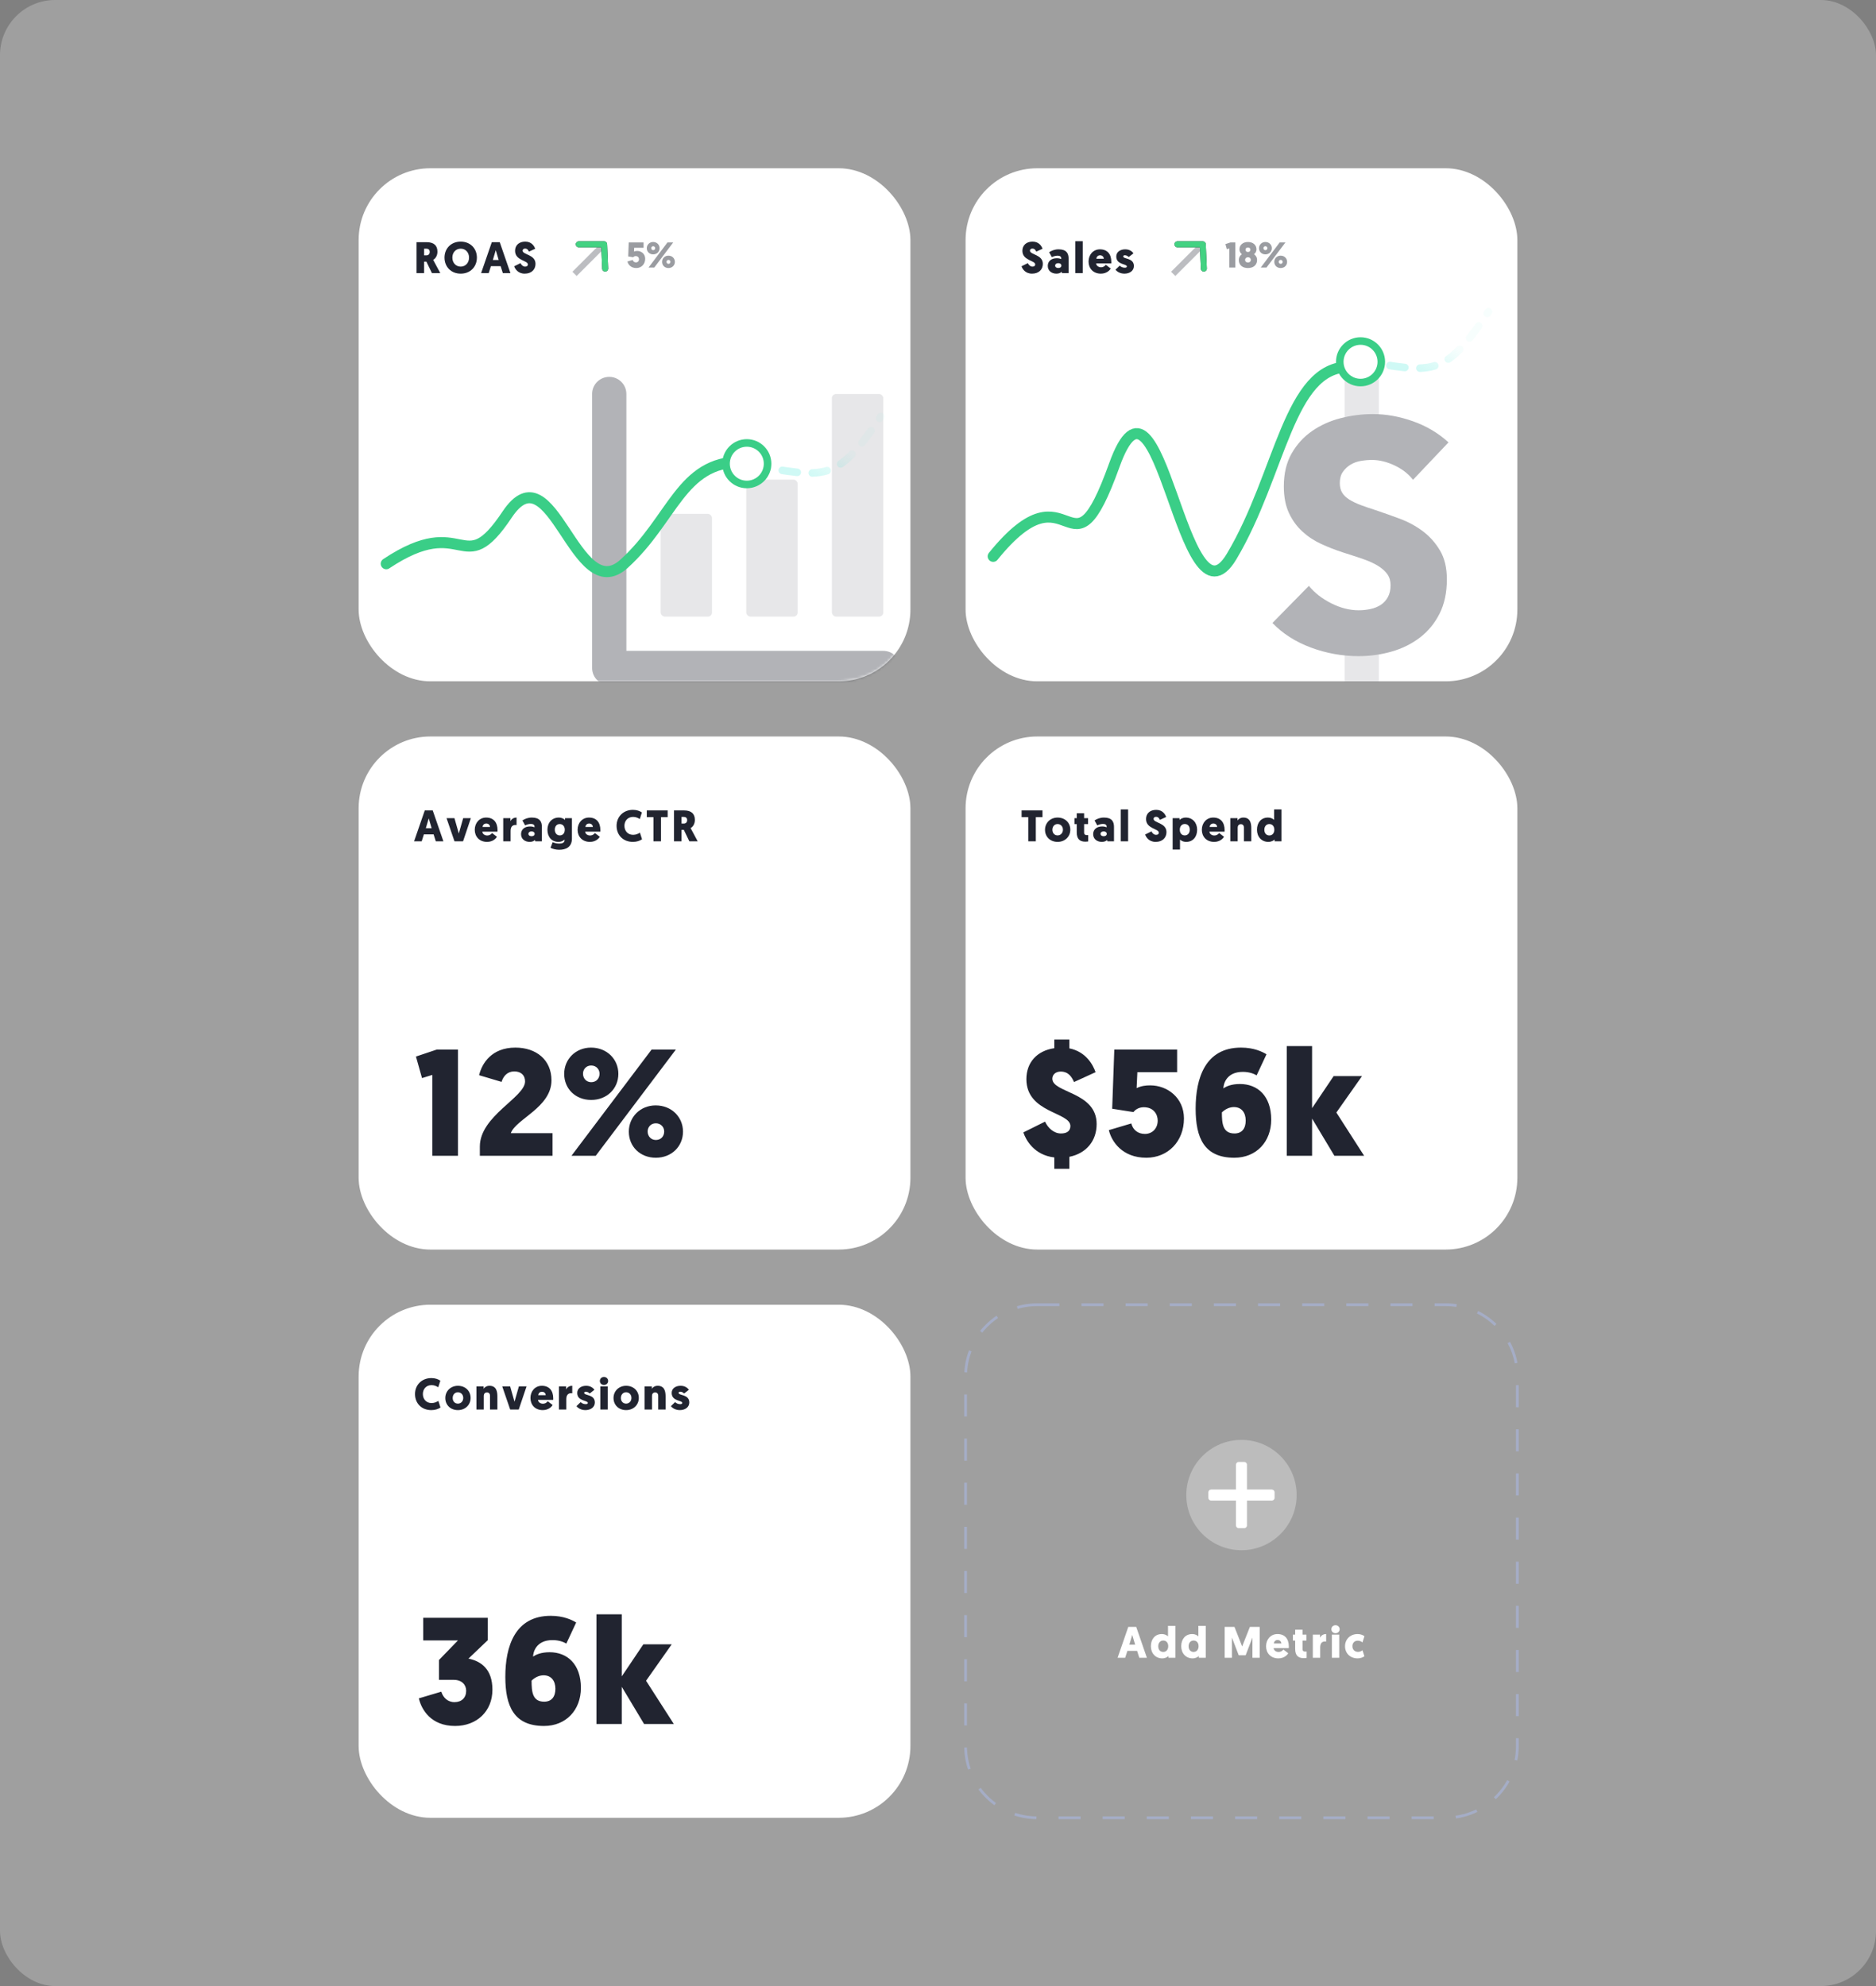
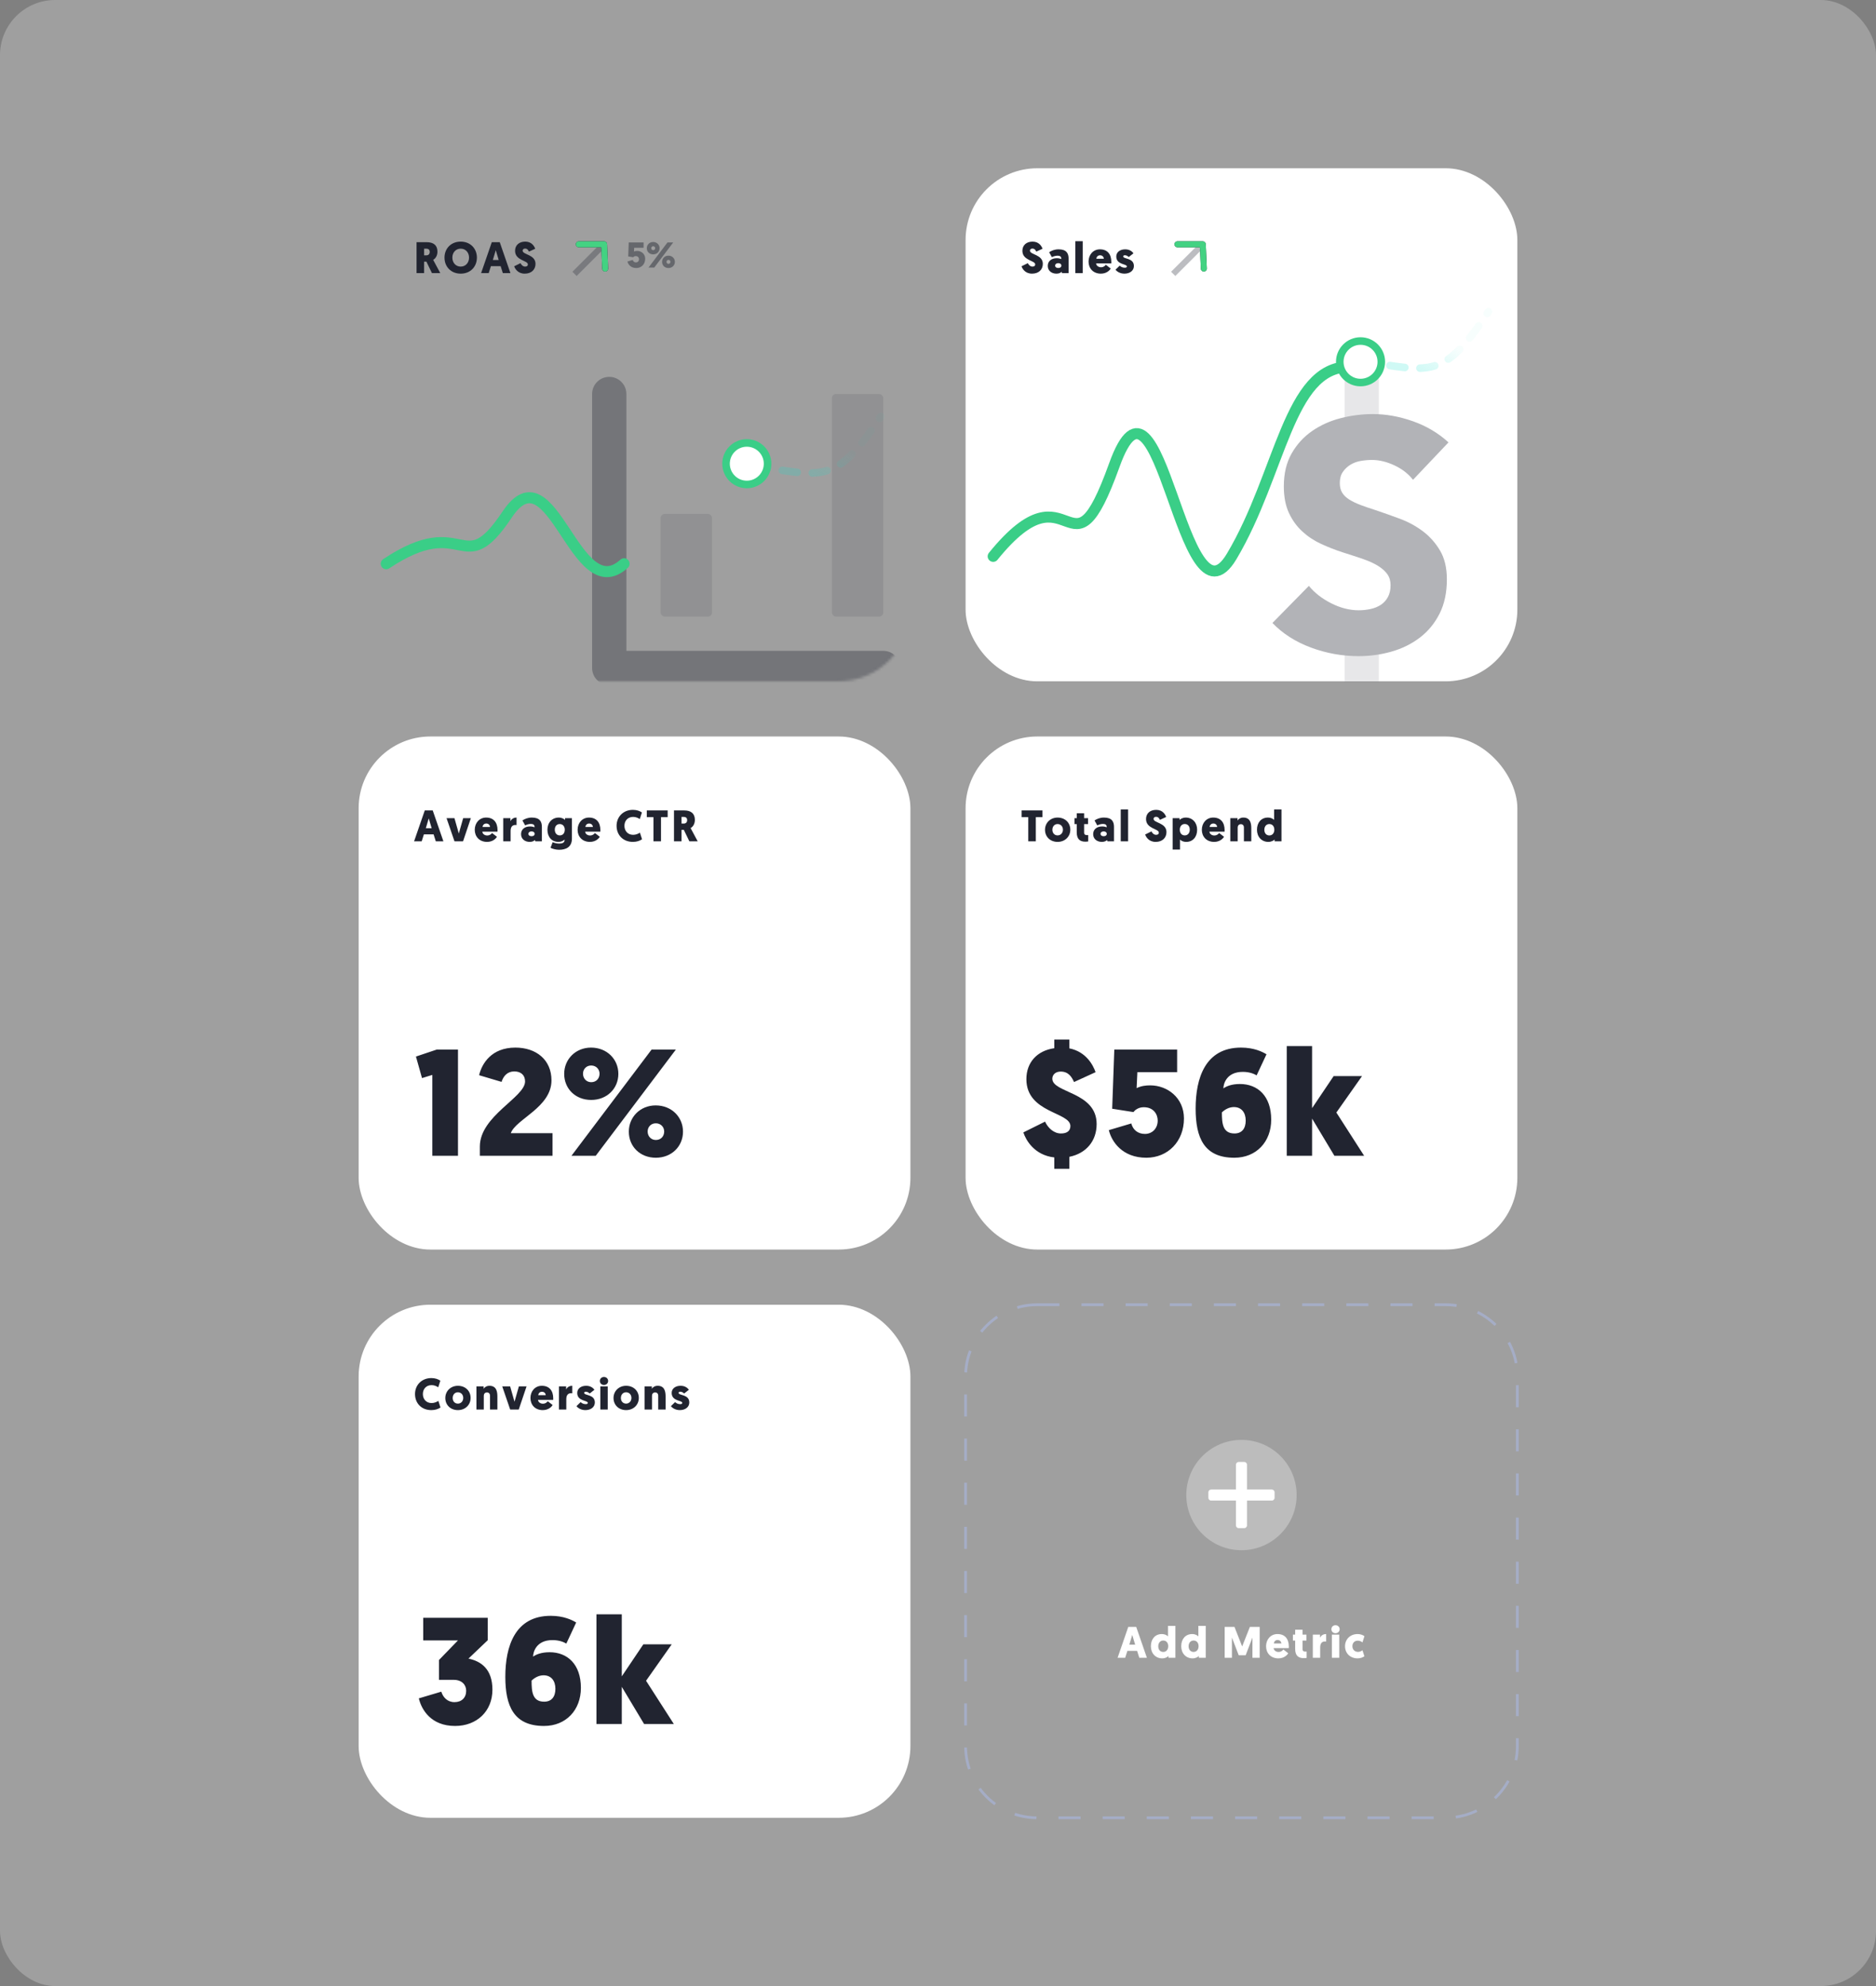
<svg xmlns="http://www.w3.org/2000/svg" xmlns:xlink="http://www.w3.org/1999/xlink" height="720" viewBox="0 0 680 720" width="680">
  <rect x="0" y="0" width="680" height="720" fill="#808080" stroke="none" />
  <linearGradient id="a">
    <stop offset="0" stop-color="#0ee2cd" stop-opacity=".15" />
    <stop offset="1" stop-color="#0ee2cd" />
  </linearGradient>
  <linearGradient id="b" x1="57.641%" x2="21.119%" xlink:href="#a" y1="30.62%" y2="61.56%" />
  <linearGradient id="c" x1="57.641%" x2="21.119%" xlink:href="#a" y1="30.62%" y2="61.56%" />
  <mask id="d" fill="#fff">
    <rect fill="#fff" fill-rule="evenodd" height="186" rx="26" width="200" />
  </mask>
  <mask id="e" fill="#fff">
    <rect fill="#fff" fill-rule="evenodd" height="186" rx="26" width="200" />
  </mask>
  <mask id="f" fill="#fff">
    <rect fill="#fff" fill-rule="evenodd" height="186" rx="26" width="200" />
  </mask>
  <mask id="g" fill="#fff">
    <rect fill="#fff" fill-rule="evenodd" height="186" rx="26" width="200" />
  </mask>
  <mask id="h" fill="#fff">
    <rect fill="#fff" fill-rule="evenodd" height="186" rx="26" width="200" />
  </mask>
  <g fill="none" fill-rule="evenodd">
    <rect fill="#fff" height="720" opacity=".248" rx="20" width="680" />
    <g transform="translate(130 61)">
-       <rect fill="#fff" fill-rule="nonzero" height="186" rx="26" width="200" />
      <g fill="#212430" fill-rule="nonzero" mask="url(#d)" opacity=".35">
        <g transform="translate(84.625 75.625)">
          <rect height="80.708" opacity=".3" rx="1.5" width="18.625" x="86.918" y="6.208" />
-           <rect height="49.667" opacity=".3" rx="1.5" width="18.625" x="55.875" y="37.25" />
          <path d="m12.417 99.333h93.125c3.428 0 6.208 2.78 6.208 6.209 0 3.428-2.78 6.208-6.208 6.208h-99.334c-3.428 0-6.208-2.78-6.208-6.208v-99.334c0-3.429 2.78-6.208 6.208-6.208 3.429 0 6.209 2.78 6.209 6.208z" />
          <rect height="37.25" opacity=".3" rx="1.5" width="18.625" x="24.832" y="49.667" />
        </g>
      </g>
      <g fill="#212430" fill-rule="nonzero" transform="translate(20.992 26.479)">
        <path d="m7.568 3.761c0-2.224-1.28-3.44-3.92-3.44h-3.648v11.2h2.736v-4.144h.832l2 4.144h3.024c-2.592-4.832-2.576-4.8-2.576-4.8 1.024-.56 1.552-1.728 1.552-2.96zm-4.144-1.088c.992 0 1.344.448 1.344 1.184 0 .768-.464 1.232-1.216 1.232h-.816v-2.416zm12.575 9.056c3.536 0 5.872-2.528 5.872-5.824 0-3.248-2.336-5.792-5.872-5.792s-5.872 2.544-5.872 5.792c0 3.296 2.336 5.824 5.872 5.824zm0-9.056c1.792 0 3.024 1.392 3.024 3.232 0 1.888-1.248 3.264-3.024 3.264s-3.024-1.376-3.024-3.264c0-1.84 1.232-3.232 3.024-3.232zm14.473 6.336.8 2.512h2.752l-3.872-11.2h-2.88l-3.872 11.2h2.752l.8-2.512zm-.704-2.24h-2.112l1.056-3.552zm9.62-6.656c-2.224 0-3.68 1.312-3.68 3.328 0 3.584 4.64 3.456 4.64 4.944 0 .496-.336.784-.992.784-.768 0-1.376-.592-1.68-1.248l-2.288 1.136c.288.848 1.296 2.672 3.808 2.672 2.448 0 3.92-1.488 3.92-3.552 0-3.424-4.672-3.264-4.672-4.784 0-.432.352-.752.88-.752.848 0 1.184.608 1.408 1.104l2.272-1.04c-.288-.848-1.216-2.592-3.616-2.592z" />
        <path d="m79.427 5.361c.871 0 1.196.637 1.196 1.144 0 .689-.481 1.144-1.092 1.144-.598 0-1.027-.338-1.17-.897l-1.924.572c.234.988 1.157 2.366 3.211 2.366 1.846 0 3.224-1.391 3.224-3.367 0-1.768-1.417-2.834-2.886-2.834-.377 0-.754.039-1.17.234l.065-1.365h3.406v-1.937h-5.382l-.182 5.07 1.82.286c.117-.156.416-.416.884-.416zm13.595-4.94h-2.08l-6.864 9.1h2.08zm-2.418 7.02c0-.377.273-.702.702-.702.416 0 .715.312.715.702 0 .403-.273.728-.715.728-.403 0-.702-.312-.702-.728zm-1.612.013c0 1.274.962 2.236 2.314 2.236s2.327-.975 2.327-2.236c0-1.248-.975-2.249-2.34-2.249-1.326 0-2.301 1.001-2.301 2.249zm-3.926-4.966c0-.377.273-.702.702-.702.416 0 .715.312.715.702 0 .403-.273.728-.715.728-.403 0-.702-.312-.702-.728zm-1.612.013c0 1.274.962 2.236 2.314 2.236s2.327-.975 2.327-2.236c0-1.248-.975-2.249-2.34-2.249-1.326 0-2.301 1.001-2.301 2.249z" opacity=".45" />
        <path d="m67.221.317 1.532 1.532-10.725 10.725-1.532-1.532z" opacity=".3" />
        <path d="m58.794 2.167c-.598 0-1.083-.485-1.083-1.083s.485-1.083 1.083-1.083h9.193c.58 0 1.057.457 1.082 1.036l.383 8.809c.026.598-.437 1.103-1.035 1.129s-1.103-.438-1.129-1.035l-.338-7.773z" />
      </g>
      <path d="m79.787 28.646c-.598 0-1.083-.485-1.083-1.083s.485-1.083 1.083-1.083h9.193c.58 0 1.057.457 1.082 1.036l.383 8.809c.026.598-.437 1.103-1.035 1.129s-1.103-.438-1.129-1.035l-.338-7.773z" fill="#43d282" fill-rule="nonzero" />
-       <path d="m10 143.374c28.74-19.16 27.371 6.842 43.794-17.792s24.634 33.917 42.425 17.792c17.791-16.126 20.528-36.951 42.425-36.951" stroke="#3ace87" stroke-linecap="round" stroke-width="4" />
+       <path d="m10 143.374c28.74-19.16 27.371 6.842 43.794-17.792s24.634 33.917 42.425 17.792" stroke="#3ace87" stroke-linecap="round" stroke-width="4" />
      <path d="m0 17.791c26.003 4.106 30.108 6.843 46.531-17.791" opacity=".2" stroke="url(#b)" stroke-dasharray="5.47" stroke-linecap="round" stroke-width="2.737" transform="translate(142.749 90)" />
      <path d="m140.697 114.634c4.157 0 7.527-3.37 7.527-7.527s-3.37-7.527-7.527-7.527-7.527 3.37-7.527 7.527 3.37 7.527 7.527 7.527z" fill="#fff" fill-rule="nonzero" stroke="#3ace87" stroke-width="2.737" />
      <rect fill="#fff" fill-rule="nonzero" height="186" rx="26" width="200" x="220" />
      <g fill="#212430" fill-rule="nonzero" mask="url(#e)" opacity=".35" transform="translate(220)">
        <g transform="translate(111.226 75.417)">
          <rect height="24.833" opacity=".3" rx="1" width="12.417" x="26.169" />
          <rect height="31.042" opacity=".3" rx="1" width="12.417" x="26.169" y="86.916" />
          <path d="m50.958 37.524c-1.73-2.202-3.991-3.952-6.783-5.25-2.792-1.297-5.485-1.946-8.08-1.946-1.337 0-2.694.118-4.07.354s-2.614.688-3.715 1.356c-1.101.669-2.025 1.534-2.772 2.596-.748 1.061-1.121 2.418-1.121 4.069 0 1.416.295 2.595.885 3.539.589.944 1.454 1.769 2.595 2.477 1.14.708 2.497 1.357 4.069 1.946 1.573.59 3.342 1.2 5.308 1.829 2.831.943 5.78 1.985 8.847 3.126 3.067 1.14 5.859 2.654 8.375 4.541 2.517 1.887 4.601 4.227 6.252 7.019 1.652 2.791 2.477 6.271 2.477 10.439 0 4.797-.884 8.945-2.654 12.444-1.769 3.5-4.148 6.39-7.136 8.67-2.989 2.281-6.409 3.972-10.263 5.073-3.853 1.101-7.824 1.651-11.913 1.651-5.977 0-11.757-1.042-17.34-3.126-5.584-2.084-10.223-5.052-13.919-8.906l13.211-13.447c2.045 2.516 4.738 4.62 8.08 6.311 3.342 1.69 6.665 2.536 9.968 2.536 1.494 0 2.948-.157 4.364-.472s2.654-.826 3.716-1.533c1.061-.708 1.907-1.652 2.536-2.831.629-1.18.943-2.596.943-4.247 0-1.573-.393-2.91-1.179-4.011-.787-1.1-1.907-2.103-3.362-3.007-1.455-.905-3.263-1.731-5.426-2.478s-4.62-1.553-7.372-2.418c-2.674-.865-5.289-1.887-7.845-3.067-2.555-1.179-4.836-2.693-6.841-4.541-2.006-1.848-3.618-4.089-4.837-6.724-1.218-2.634-1.828-5.839-1.828-9.613 0-4.64.944-8.611 2.831-11.914s4.365-6.016 7.432-8.139c3.066-2.123 6.527-3.677 10.38-4.66s7.746-1.474 11.678-1.474c4.718 0 9.535.865 14.45 2.595s9.22 4.286 12.916 7.667z" />
        </g>
      </g>
      <path d="m244.272 26.592c-2.224 0-3.68 1.312-3.68 3.328 0 3.584 4.64 3.456 4.64 4.944 0 .496-.336.784-.992.784-.768 0-1.376-.592-1.68-1.248l-2.288 1.136c.288.848 1.296 2.672 3.808 2.672 2.448 0 3.92-1.488 3.92-3.552 0-3.424-4.672-3.264-4.672-4.784 0-.432.352-.752.88-.752.848 0 1.184.608 1.408 1.104l2.272-1.04c-.288-.848-1.216-2.592-3.616-2.592zm5.517 8.8c0 1.824 1.472 2.816 3.12 2.816.864 0 1.472-.24 1.904-.672l.144.464h2.384v-5.2c0-1.92-.736-3.408-3.632-3.408-1.392 0-2.528.448-3.424 1.04l.992 1.792c.656-.32 1.376-.528 2.112-.528.864 0 1.28.4 1.28.912v.304c-.304-.128-.88-.304-1.616-.304-1.984 0-3.264 1.104-3.264 2.784zm2.672-.096c0-.544.48-.896 1.12-.896s1.136.32 1.136.896c0 .56-.48.864-1.12.864-.624 0-1.136-.304-1.136-.864zm7.323 2.704h2.672v-11.568h-2.672zm13.027-3.504c.016-.192.016-.368.016-.528 0-2.864-1.456-4.576-4.128-4.576-2.464 0-4.128 1.968-4.128 4.432 0 2.48 1.696 4.384 4.464 4.384 2.176 0 3.328-1.36 3.568-1.856l-1.76-1.36c-.16.24-.752.896-1.76.896-.992 0-1.712-.64-1.776-1.392zm-4.064-2.944c.832 0 1.328.576 1.36 1.248h-2.72c.064-.592.48-1.248 1.36-1.248zm8.834 6.656c1.92 0 3.424-1.056 3.424-2.768 0-3.04-3.872-2.432-3.872-3.488 0-.256.224-.416.608-.416.656 0 1.136.4 1.392.656l1.728-1.36c-.496-.672-1.408-1.44-3.008-1.44-1.824 0-3.232.976-3.232 2.592 0 3.056 3.84 2.64 3.84 3.6 0 .304-.24.464-.752.464-.848 0-1.408-.336-1.856-.736l-1.504 1.456c.496.672 1.632 1.44 3.232 1.44z" fill="#212430" fill-rule="nonzero" />
-       <path d="m317.783 26.9h-1.82l-1.781.598.52 1.846.884-.273v6.929h2.197zm4.556 9.269c2.015 0 3.315-1.131 3.315-2.912 0-1.001-.507-1.716-1.118-2.08.442-.312.897-.936.897-1.794 0-1.521-1.183-2.652-3.081-2.652-1.911 0-3.081 1.144-3.081 2.652 0 .858.455 1.482.884 1.794-.572.351-1.105 1.079-1.105 2.08 0 1.794 1.261 2.912 3.289 2.912zm.013-3.9c.676 0 1.04.429 1.04.949 0 .546-.351.936-1.04.936-.676 0-1.04-.39-1.04-.936 0-.52.377-.949 1.04-.949zm0-3.549c.572 0 .884.351.884.806 0 .52-.351.819-.884.819s-.884-.299-.884-.819c0-.455.299-.806.884-.806zm13.575-1.82h-2.08l-6.864 9.1h2.08zm-2.418 7.02c0-.377.273-.702.702-.702.416 0 .715.312.715.702 0 .403-.273.728-.715.728-.403 0-.702-.312-.702-.728zm-1.612.013c0 1.274.962 2.236 2.314 2.236s2.327-.975 2.327-2.236c0-1.248-.975-2.249-2.34-2.249-1.326 0-2.301 1.001-2.301 2.249zm-3.926-4.966c0-.377.273-.702.702-.702.416 0 .715.312.715.702 0 .403-.273.728-.715.728-.403 0-.702-.312-.702-.728zm-1.612.013c0 1.274.962 2.236 2.314 2.236s2.327-.975 2.327-2.236c0-1.248-.975-2.249-2.34-2.249-1.326 0-2.301 1.001-2.301 2.249z" fill="#212430" fill-rule="nonzero" opacity=".45" />
      <path d="m305.213 26.796 1.532 1.532-10.724 10.725-1.533-1.532z" fill="#212430" fill-rule="nonzero" opacity=".3" />
      <path d="m296.786 28.646c-.598 0-1.083-.485-1.083-1.083s.485-1.083 1.083-1.083h9.193c.58 0 1.057.457 1.082 1.036l.383 8.809c.026.598-.437 1.103-1.035 1.129s-1.103-.438-1.129-1.035l-.338-7.773z" fill="#212430" fill-rule="nonzero" />
      <path d="m296.786 28.646c-.598 0-1.083-.485-1.083-1.083s.485-1.083 1.083-1.083h9.193c.58 0 1.057.457 1.082 1.036l.383 8.809c.026.598-.437 1.103-1.035 1.129s-1.103-.438-1.129-1.035l-.338-7.773z" fill="#43d282" fill-rule="nonzero" />
      <path d="m0 17.791c26.003 4.106 30.108 6.843 46.531-17.791" opacity=".2" stroke="url(#c)" stroke-dasharray="5.47" stroke-linecap="round" stroke-width="2.737" transform="translate(363 52)" />
      <path d="m230 140.692c28.819-35.618 27.447 12.721 43.915-33.074 16.468-45.795 24.702 63.052 42.542 33.074 17.841-29.978 20.586-68.692 42.543-68.692" stroke="#3ace87" stroke-linecap="round" stroke-width="4" />
      <g fill-rule="nonzero">
        <path d="m363.158 77.686c4.158 0 7.528-3.37 7.528-7.527s-3.37-7.527-7.528-7.527c-4.157 0-7.527 3.37-7.527 7.527s3.37 7.527 7.527 7.527z" fill="#fff" stroke="#3ace87" stroke-width="2.737" />
        <rect fill="#fff" height="186" rx="26" width="200" x="220" y="206" />
        <path d="m32.155 156.73h5.445v-4.345c6.215-1.265 9.9-5.83 9.9-11.88 0-11.77-16.06-11.22-16.06-16.445 0-1.485 1.21-2.585 3.025-2.585 2.915 0 4.07 2.09 4.84 3.795l7.81-3.575c-.88-2.53-3.41-7.425-9.515-8.635v-3.19h-5.445v3.135c-6.215.88-10.12 5.115-10.12 11.22 0 12.32 15.95 11.88 15.95 16.995 0 1.705-1.155 2.695-3.41 2.695-2.64 0-4.73-2.035-5.775-4.29l-7.865 3.905c.88 2.695 3.905 8.25 11.22 9.075zm32.421-22.33c3.685 0 5.06 2.695 5.06 4.84 0 2.915-2.035 4.84-4.62 4.84-2.53 0-4.345-1.43-4.95-3.795l-8.14 2.42c.99 4.18 4.895 10.01 13.585 10.01 7.81 0 13.64-5.885 13.64-14.245 0-7.48-5.995-11.99-12.21-11.99-1.595 0-3.19.165-4.95.99l.275-5.775h14.41v-8.195h-22.77l-.77 21.45 7.7 1.21c.495-.66 1.76-1.76 3.74-1.76zm44.493-19.195c-1.54-.935-4.565-2.42-9.24-2.42-12.98 0-16.445 11.11-16.445 22.11 0 10.615 3.08 17.82 14.025 17.82 7.975 0 13.365-5.775 13.365-13.805 0-8.635-4.95-12.925-11.33-12.925-3.135 0-5.005.88-5.995 1.595 0-1.54 1.045-5.995 7.04-5.995 2.42 0 4.07.715 5.005 1.265zm-11.825 19.14c2.805 0 4.29 2.035 4.29 4.895 0 2.805-1.32 4.675-4.07 4.675-4.29 0-4.565-3.685-4.565-7.645 1.265-1.21 2.805-1.925 4.345-1.925zm46.447-11.22h-10.285l-7.81 11.605v-22.495h-9.185v39.765h9.185v-13.475l8.085 13.475h10.78l-10.065-15.675z" fill="#212430" mask="url(#f)" transform="translate(220 206)" />
        <path d="m247.872 235.248v-2.448h-7.568v2.448h2.416v8.752h2.736v-8.752zm.917 4.576c0 2.528 1.888 4.384 4.56 4.384 2.656 0 4.608-1.888 4.608-4.416 0-2.544-1.904-4.4-4.608-4.4-2.592 0-4.56 1.888-4.56 4.432zm2.672 0c0-1.232.784-2.08 1.888-2.08 1.088 0 1.936.816 1.936 2.048 0 1.2-.832 2.064-1.936 2.064-1.088 0-1.888-.816-1.888-2.032zm11.5-6h-2.672v1.776h-.816v2.16h.816v2.96c0 2.496 1.152 3.408 3.136 3.408.672 0 1.024-.096 1.024-.096v-2.288c-.176.016-.304.016-.448.016-.544 0-1.04-.176-1.04-.912v-3.088h1.424v-2.16h-1.424zm3.281 7.568c0 1.824 1.472 2.816 3.12 2.816.864 0 1.472-.24 1.904-.672l.144.464h2.384v-5.2c0-1.92-.736-3.408-3.632-3.408-1.392 0-2.528.448-3.424 1.04l.992 1.792c.656-.32 1.376-.528 2.112-.528.864 0 1.28.4 1.28.912v.304c-.304-.128-.88-.304-1.616-.304-1.984 0-3.264 1.104-3.264 2.784zm2.672-.096c0-.544.48-.896 1.12-.896s1.136.32 1.136.896c0 .56-.48.864-1.12.864-.624 0-1.136-.304-1.136-.864zm7.323 2.704h2.672v-11.568h-2.672zm12.848-11.408c-2.224 0-3.68 1.312-3.68 3.328 0 3.584 4.64 3.456 4.64 4.944 0 .496-.336.784-.992.784-.768 0-1.376-.592-1.68-1.248l-2.288 1.136c.288.848 1.296 2.672 3.808 2.672 2.448 0 3.919-1.488 3.919-3.552 0-3.424-4.671-3.264-4.671-4.784 0-.432.352-.752.88-.752.848 0 1.184.608 1.408 1.104l2.272-1.04c-.288-.848-1.216-2.592-3.616-2.592zm8.556 7.184c0-1.12.656-2.048 1.808-2.048 1.072 0 1.808.8 1.808 2.048 0 1.232-.72 2.08-1.808 2.08-1.056 0-1.808-.752-1.808-2.08zm-.096-4.176h-2.496v11.392h2.672v-3.632c.176.208.96.848 2.24.848 2.432 0 3.968-1.808 3.968-4.416 0-2.576-1.696-4.4-4.112-4.4-1.232 0-2.032.592-2.272.864zm16.328 4.896c.016-.192.016-.368.016-.528 0-2.864-1.456-4.576-4.128-4.576-2.464 0-4.128 1.968-4.128 4.432 0 2.48 1.696 4.384 4.464 4.384 2.176 0 3.328-1.36 3.568-1.856l-1.76-1.36c-.16.24-.752.896-1.76.896-.992 0-1.712-.64-1.776-1.392zm-4.064-2.944c.832 0 1.328.576 1.36 1.248h-2.72c.064-.592.48-1.248 1.36-1.248zm11.075 6.448h2.672v-4.656c0-1.712-.256-3.952-2.88-3.952-1.056 0-1.792.576-2.112 1.072v-.864h-2.608v8.4h2.672v-5.008c0-.672.416-1.2 1.152-1.2.64 0 1.104.416 1.104 1.2zm11.022-4.176c0 1.12-.656 2.048-1.808 2.048-1.072 0-1.808-.8-1.808-2.048 0-1.232.72-2.08 1.808-2.08 1.056 0 1.808.752 1.808 2.08zm.096 4.176h2.496v-11.568h-2.672v3.808c-.176-.208-.96-.848-2.24-.848-2.432 0-3.968 1.808-3.968 4.416 0 2.576 1.696 4.4 4.112 4.4 1.232 0 2.032-.592 2.272-.864z" fill="#212430" />
        <rect fill="#fff" height="186" rx="26" width="200" y="412" />
        <path d="m34.96 152.715c7.81 0 13.53-5.28 13.53-13.145 0-7.48-4.125-10.34-8.69-11.275l6.985-6.655v-8.14h-23.375v8.195h12.595l-6.875 7.095v7.205h5.335c2.97 0 4.51 1.815 4.51 3.96 0 2.53-1.65 4.125-4.235 4.125-2.53 0-4.125-1.705-4.785-3.795l-8.14 2.42c.99 4.18 4.455 10.01 13.145 10.01zm43.891-37.51c-1.54-.935-4.565-2.42-9.24-2.42-12.98 0-16.445 11.11-16.445 22.11 0 10.615 3.08 17.82 14.025 17.82 7.975 0 13.366-5.775 13.366-13.805 0-8.635-4.95-12.925-11.331-12.925-3.135 0-5.005.88-5.995 1.595 0-1.54 1.045-5.995 7.04-5.995 2.42 0 4.07.715 5.005 1.265zm-11.825 19.14c2.805 0 4.29 2.035 4.29 4.895 0 2.805-1.32 4.675-4.07 4.675-4.29 0-4.565-3.685-4.565-7.645 1.265-1.21 2.805-1.925 4.345-1.925zm46.447-11.22h-10.285l-7.81 11.605v-22.495h-9.185v39.765h9.185v-13.475l8.085 13.475h10.78l-10.065-15.675z" fill="#212430" mask="url(#g)" transform="translate(0 412)" />
        <path d="m26.352 450.208c1.392 0 2.512-.4 3.312-.944l-.768-2.4c-.592.4-1.488.784-2.448.784-2.048 0-3.168-1.52-3.168-3.264s1.12-3.232 3.168-3.232c.96 0 1.808.384 2.4.784l.768-2.4c-.8-.544-1.872-.944-3.264-.944-3.488 0-5.92 2.512-5.92 5.792 0 3.296 2.304 5.824 5.92 5.824zm5.062-4.384c0 2.528 1.888 4.384 4.56 4.384 2.656 0 4.608-1.888 4.608-4.416 0-2.544-1.904-4.4-4.608-4.4-2.592 0-4.56 1.888-4.56 4.432zm2.672 0c0-1.232.784-2.08 1.888-2.08 1.088 0 1.936.816 1.936 2.048 0 1.2-.832 2.064-1.936 2.064-1.088 0-1.888-.816-1.888-2.032zm13.532 4.176h2.672v-4.656c0-1.712-.256-3.952-2.88-3.952-1.056 0-1.792.576-2.112 1.072v-.864h-2.608v8.4h2.672v-5.008c0-.672.416-1.2 1.152-1.2.64 0 1.104.416 1.104 1.2zm7.294-8.4h-2.864l2.88 8.4h3.104l2.832-8.4h-2.784l-1.584 5.568zm15.602 4.896c.016-.192.016-.368.016-.528 0-2.864-1.456-4.576-4.128-4.576-2.464 0-4.128 1.968-4.128 4.432 0 2.48 1.696 4.384 4.464 4.384 2.176 0 3.328-1.36 3.568-1.856l-1.76-1.36c-.16.24-.752.896-1.76.896-.992 0-1.712-.64-1.776-1.392zm-4.064-2.944c.832 0 1.328.576 1.36 1.248h-2.72c.064-.592.48-1.248 1.36-1.248zm10.978-2.16c-1.04 0-1.824.512-2.224 1.328v-1.12h-2.608v8.4h2.672v-3.712c0-1.264.432-2.208 1.728-2.208.192 0 .32.016.432.032zm4.762 8.816c1.92 0 3.424-1.056 3.424-2.768 0-3.04-3.872-2.432-3.872-3.488 0-.256.224-.416.608-.416.656 0 1.136.4 1.392.656l1.728-1.36c-.496-.672-1.408-1.44-3.008-1.44-1.824 0-3.232.976-3.232 2.592 0 3.056 3.84 2.64 3.84 3.6 0 .304-.24.464-.752.464-.848 0-1.408-.336-1.856-.736l-1.504 1.456c.496.672 1.632 1.44 3.232 1.44zm8.094-8.608h-2.672v8.4h2.672zm-1.36-.512c.848 0 1.504-.608 1.504-1.44 0-.848-.656-1.456-1.504-1.456s-1.488.608-1.488 1.456c0 .832.64 1.44 1.488 1.44zm3.459 4.736c0 2.528 1.888 4.384 4.56 4.384 2.656 0 4.608-1.888 4.608-4.416 0-2.544-1.904-4.4-4.608-4.4-2.592 0-4.56 1.888-4.56 4.432zm2.672 0c0-1.232.784-2.08 1.888-2.08 1.088 0 1.936.816 1.936 2.048 0 1.2-.832 2.064-1.936 2.064-1.088 0-1.888-.816-1.888-2.032zm13.532 4.176h2.672v-4.656c0-1.712-.256-3.952-2.88-3.952-1.056 0-1.792.576-2.112 1.072v-.864h-2.608v8.4h2.672v-5.008c0-.672.416-1.2 1.152-1.2.64 0 1.104.416 1.104 1.2zm7.838.208c1.92 0 3.424-1.056 3.424-2.768 0-3.04-3.872-2.432-3.872-3.488 0-.256.224-.416.608-.416.656 0 1.136.4 1.392.656l1.728-1.36c-.496-.672-1.408-1.44-3.008-1.44-1.824 0-3.232.976-3.232 2.592 0 3.056 3.84 2.64 3.84 3.6 0 .304-.24.464-.752.464-.848 0-1.408-.336-1.856-.736l-1.504 1.456c.496.672 1.632 1.44 3.232 1.44z" fill="#212430" />
        <rect fill="#fff" height="186" rx="26" width="200" y="206" />
        <path d="m36.005 113.5h-7.7l-7.535 2.53 2.2 7.81 3.74-1.155v29.315h9.295zm34.274 38.5v-8.195h-15.125c1.815-5.115 14.74-9.35 14.74-19.14 0-7.48-5.555-11.88-13.09-11.88-8.69 0-12.155 5.83-13.145 10.01l8.14 2.42c.66-2.09 2.09-3.795 4.62-3.795 2.365 0 3.905 1.32 3.905 3.63 0 5.775-16.39 12.485-16.39 23.595v3.355zm44.705-38.5h-8.8l-29.04 38.5h8.8zm-10.23 29.7c0-1.595 1.155-2.97 2.97-2.97 1.76 0 3.025 1.32 3.025 2.97 0 1.705-1.155 3.08-3.025 3.08-1.705 0-2.97-1.32-2.97-3.08zm-6.82.055c0 5.39 4.07 9.46 9.79 9.46s9.845-4.125 9.845-9.46c0-5.28-4.125-9.515-9.9-9.515-5.61 0-9.735 4.235-9.735 9.515zm-16.61-21.01c0-1.595 1.155-2.97 2.97-2.97 1.76 0 3.025 1.32 3.025 2.97 0 1.705-1.155 3.08-3.025 3.08-1.705 0-2.97-1.32-2.97-3.08zm-6.82.055c0 5.39 4.07 9.46 9.79 9.46 5.72 0 9.845-4.125 9.845-9.46 0-5.28-4.125-9.515-9.9-9.515-5.61 0-9.735 4.235-9.735 9.515z" fill="#212430" mask="url(#h)" transform="translate(0 206)" />
        <path d="m27.168 241.488.8 2.512h2.752l-3.872-11.2h-2.88l-3.872 11.2h2.752l.8-2.512zm-.704-2.24h-2.112l1.056-3.552zm8.261-3.648h-2.864l2.88 8.4h3.104l2.832-8.4h-2.784l-1.584 5.568zm15.602 4.896c.016-.192.016-.368.016-.528 0-2.864-1.456-4.576-4.128-4.576-2.464 0-4.128 1.968-4.128 4.432 0 2.48 1.696 4.384 4.464 4.384 2.176 0 3.328-1.36 3.568-1.856l-1.76-1.36c-.16.24-.752.896-1.76.896-.992 0-1.712-.64-1.776-1.392zm-4.064-2.944c.832 0 1.328.576 1.36 1.248h-2.72c.064-.592.48-1.248 1.36-1.248zm10.978-2.16c-1.04 0-1.824.512-2.224 1.328v-1.12h-2.608v8.4h2.672v-3.712c0-1.264.432-2.208 1.728-2.208.192 0 .32.016.432.032zm1.626 6c0 1.824 1.472 2.816 3.12 2.816.864 0 1.472-.24 1.904-.672l.144.464h2.384v-5.2c0-1.92-.736-3.408-3.632-3.408-1.392 0-2.528.448-3.424 1.04l.992 1.792c.656-.32 1.376-.528 2.112-.528.864 0 1.28.4 1.28.912v.304c-.304-.128-.88-.304-1.616-.304-1.984 0-3.264 1.104-3.264 2.784zm2.672-.096c0-.544.48-.896 1.12-.896s1.136.32 1.136.896c0 .56-.48.864-1.12.864-.624 0-1.136-.304-1.136-.864zm13.099 2.272c0 1.024-.992 1.248-1.984 1.248-1.136 0-2.08-.4-2.32-.512l-.784 2.048c.752.384 1.92.72 3.104.72 2.496 0 4.656-.976 4.656-4.08v-7.392h-2.496v.656c-.24-.272-1.04-.864-2.272-.864-2.416 0-4.112 1.824-4.112 4.4 0 2.608 1.536 4.416 3.968 4.416 1.28 0 2.064-.64 2.24-.848zm.08-3.792c0 1.328-.752 2.08-1.808 2.08-1.088 0-1.808-.848-1.808-2.08 0-1.248.72-2.032 1.792-2.032 1.152 0 1.824.912 1.824 2.032zm12.89.72c.016-.192.016-.368.016-.528 0-2.864-1.456-4.576-4.128-4.576-2.464 0-4.128 1.968-4.128 4.432 0 2.48 1.696 4.384 4.464 4.384 2.176 0 3.328-1.36 3.568-1.856l-1.76-1.36c-.16.24-.752.896-1.76.896-.992 0-1.712-.64-1.776-1.392zm-4.064-2.944c.832 0 1.328.576 1.36 1.248h-2.72c.064-.592.48-1.248 1.36-1.248zm15.871 6.656c1.392 0 2.512-.4 3.312-.944l-.768-2.4c-.592.4-1.488.784-2.448.784-2.048 0-3.168-1.52-3.168-3.264s1.12-3.232 3.168-3.232c.96 0 1.808.384 2.4.784l.768-2.4c-.801-.544-1.872-.944-3.264-.944-3.488 0-5.92 2.512-5.92 5.792 0 3.296 2.304 5.824 5.92 5.824zm12.598-8.96v-2.448h-7.568v2.448h2.416v8.752h2.736v-8.752zm9.86.992c0-2.224-1.28-3.44-3.92-3.44h-3.648v11.2h2.736v-4.144h.832l2 4.144h3.024c-2.592-4.832-2.576-4.8-2.576-4.8 1.024-.56 1.552-1.728 1.552-2.96zm-4.144-1.088c.992 0 1.344.448 1.344 1.184 0 .768-.464 1.232-1.216 1.232h-.816v-2.416z" fill="#212430" />
      </g>
      <path d="m246 412h148c14.359 0 26 11.641 26 26v134c0 14.359-11.641 26-26 26h-148c-14.359 0-26-11.641-26-26v-134c0-14.359 11.641-26 26-26z" stroke="#a5adc6" stroke-dasharray="8" stroke-linejoin="bevel" />
      <path d="m320 501c11.046 0 20-8.954 20-20s-8.954-20-20-20-20 8.954-20 20 8.954 20 20 20z" fill="#fff" opacity=".3" />
      <path d="m322 470c0-.552-.448-1-1-1h-2c-.552 0-1 .448-1 1v9h-9c-.552 0-1 .448-1 1v2c0 .552.448 1 1 1h9v9c0 .552.448 1 1 1h2c.552 0 1-.448 1-1v-9h9c.552 0 1-.448 1-1v-2c0-.552-.448-1-1-1h-9z" fill="#fff" />
      <path d="m282.168 537.488.8 2.512h2.752l-3.872-11.2h-2.88l-3.872 11.2h2.752l.8-2.512zm-.704-2.24h-2.112l1.056-3.552zm11.989.576c0 1.12-.656 2.048-1.808 2.048-1.072 0-1.808-.8-1.808-2.048 0-1.232.72-2.08 1.808-2.08 1.056 0 1.808.752 1.808 2.08zm.096 4.176h2.496v-11.568h-2.672v3.808c-.176-.208-.96-.848-2.24-.848-2.432 0-3.968 1.808-3.968 4.416 0 2.576 1.696 4.4 4.112 4.4 1.232 0 2.032-.592 2.272-.864zm10.904-4.176c0 1.12-.656 2.048-1.808 2.048-1.072 0-1.808-.8-1.808-2.048 0-1.232.72-2.08 1.808-2.08 1.056 0 1.808.752 1.808 2.08zm.096 4.176h2.496v-11.568h-2.672v3.808c-.176-.208-.96-.848-2.24-.848-2.432 0-3.968 1.808-3.968 4.416 0 2.576 1.696 4.4 4.112 4.4 1.232 0 2.032-.592 2.272-.864zm16.964-.912 2.464-6.432v7.344h2.624v-11.2h-3.552l-2.8 7.088-2.784-7.088h-3.552v11.2h2.624v-7.344l2.464 6.432zm15.642-2.592c.016-.192.016-.368.016-.528 0-2.864-1.456-4.576-4.128-4.576-2.464 0-4.128 1.968-4.128 4.432 0 2.48 1.696 4.384 4.464 4.384 2.176 0 3.328-1.36 3.568-1.856l-1.76-1.36c-.16.24-.752.896-1.76.896-.992 0-1.712-.64-1.776-1.392zm-4.064-2.944c.832 0 1.328.576 1.36 1.248h-2.72c.064-.592.48-1.248 1.36-1.248zm9.042-3.728h-2.672v1.776h-.816v2.16h.816v2.96c0 2.496 1.152 3.408 3.136 3.408.672 0 1.024-.096 1.024-.096v-2.288c-.176.016-.304.016-.448.016-.544 0-1.04-.176-1.04-.912v-3.088h1.424v-2.16h-1.424zm8.561 1.568c-1.04 0-1.824.512-2.224 1.328v-1.12h-2.608v8.4h2.672v-3.712c0-1.264.432-2.208 1.728-2.208.192 0 .32.016.432.032zm4.746.208h-2.672v8.4h2.672zm-1.36-.512c.848 0 1.504-.608 1.504-1.44 0-.848-.656-1.456-1.504-1.456s-1.488.608-1.488 1.456c0 .832.64 1.44 1.488 1.44zm8.195 6.768c-1.232 0-2.064-.832-2.064-2.064 0-1.12.704-2 1.968-2 .624 0 1.216.24 1.68.624l.72-2.256c-.592-.416-1.408-.768-2.496-.768-2.592 0-4.544 1.84-4.544 4.416s1.888 4.4 4.56 4.4c1.056 0 1.904-.368 2.464-.752l-.704-2.192c-.368.304-.96.592-1.584.592z" fill="#fff" fill-rule="nonzero" />
    </g>
  </g>
</svg>